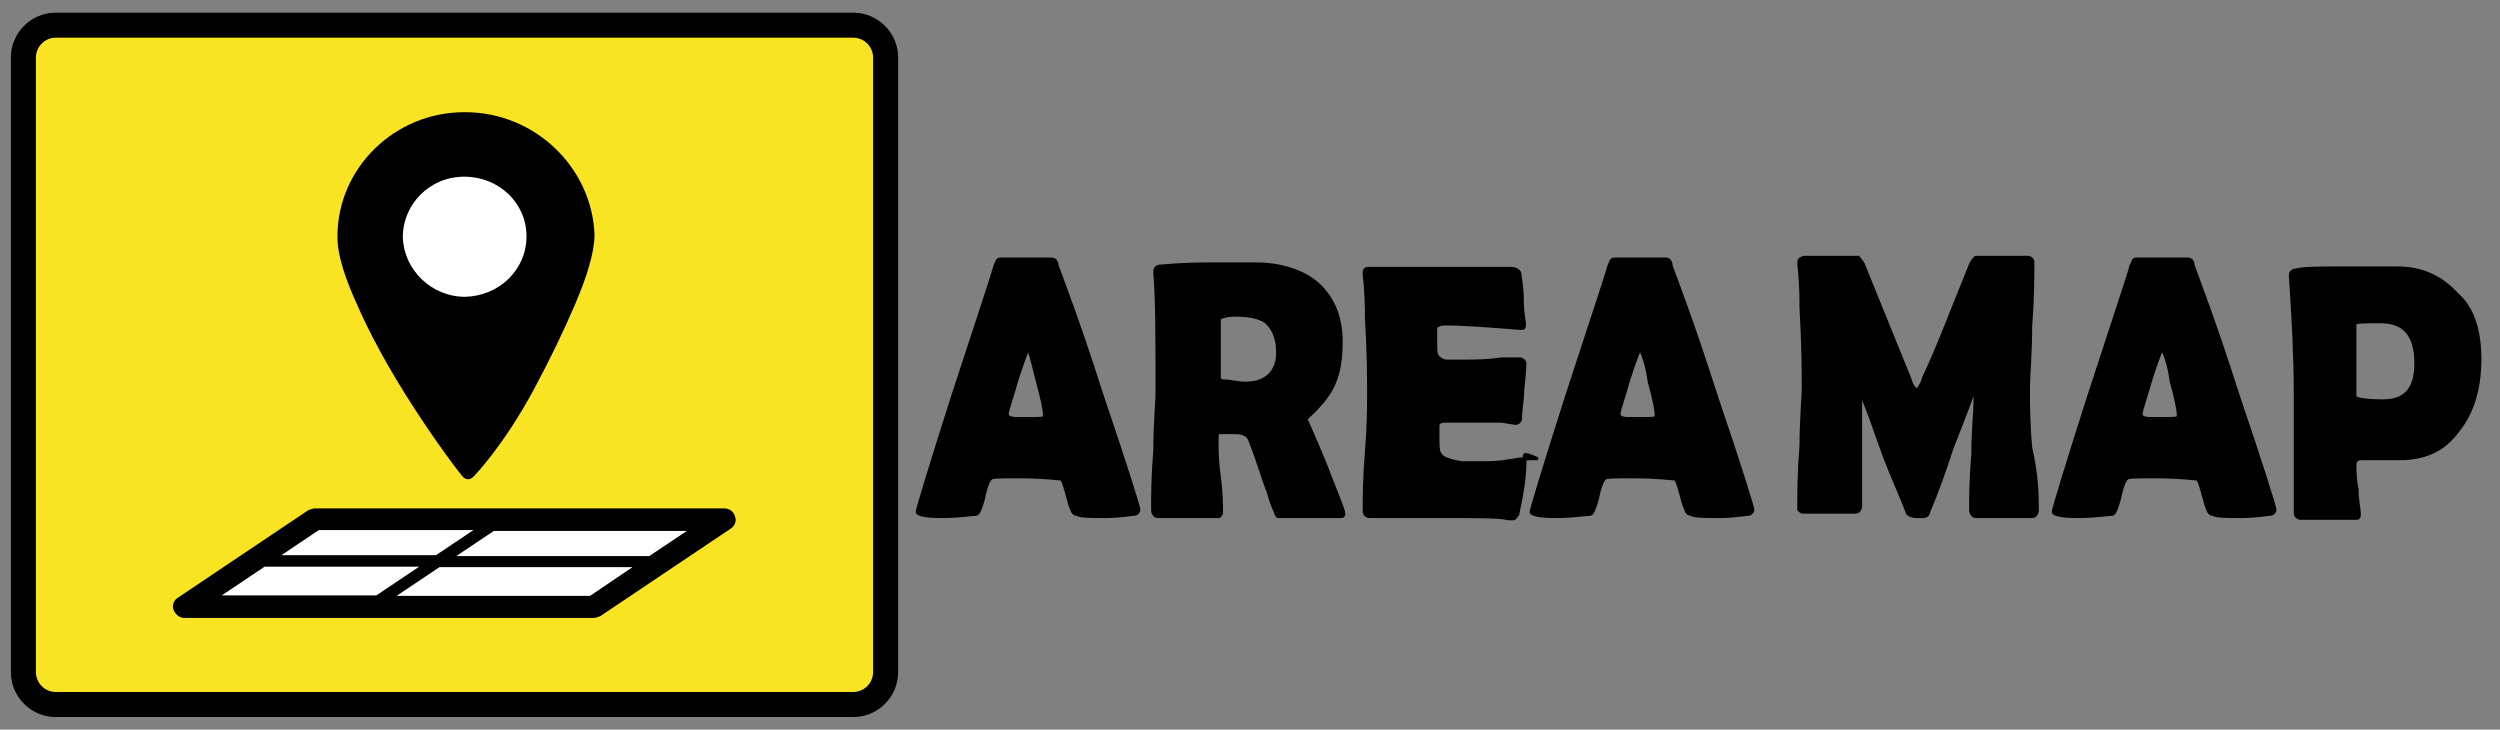
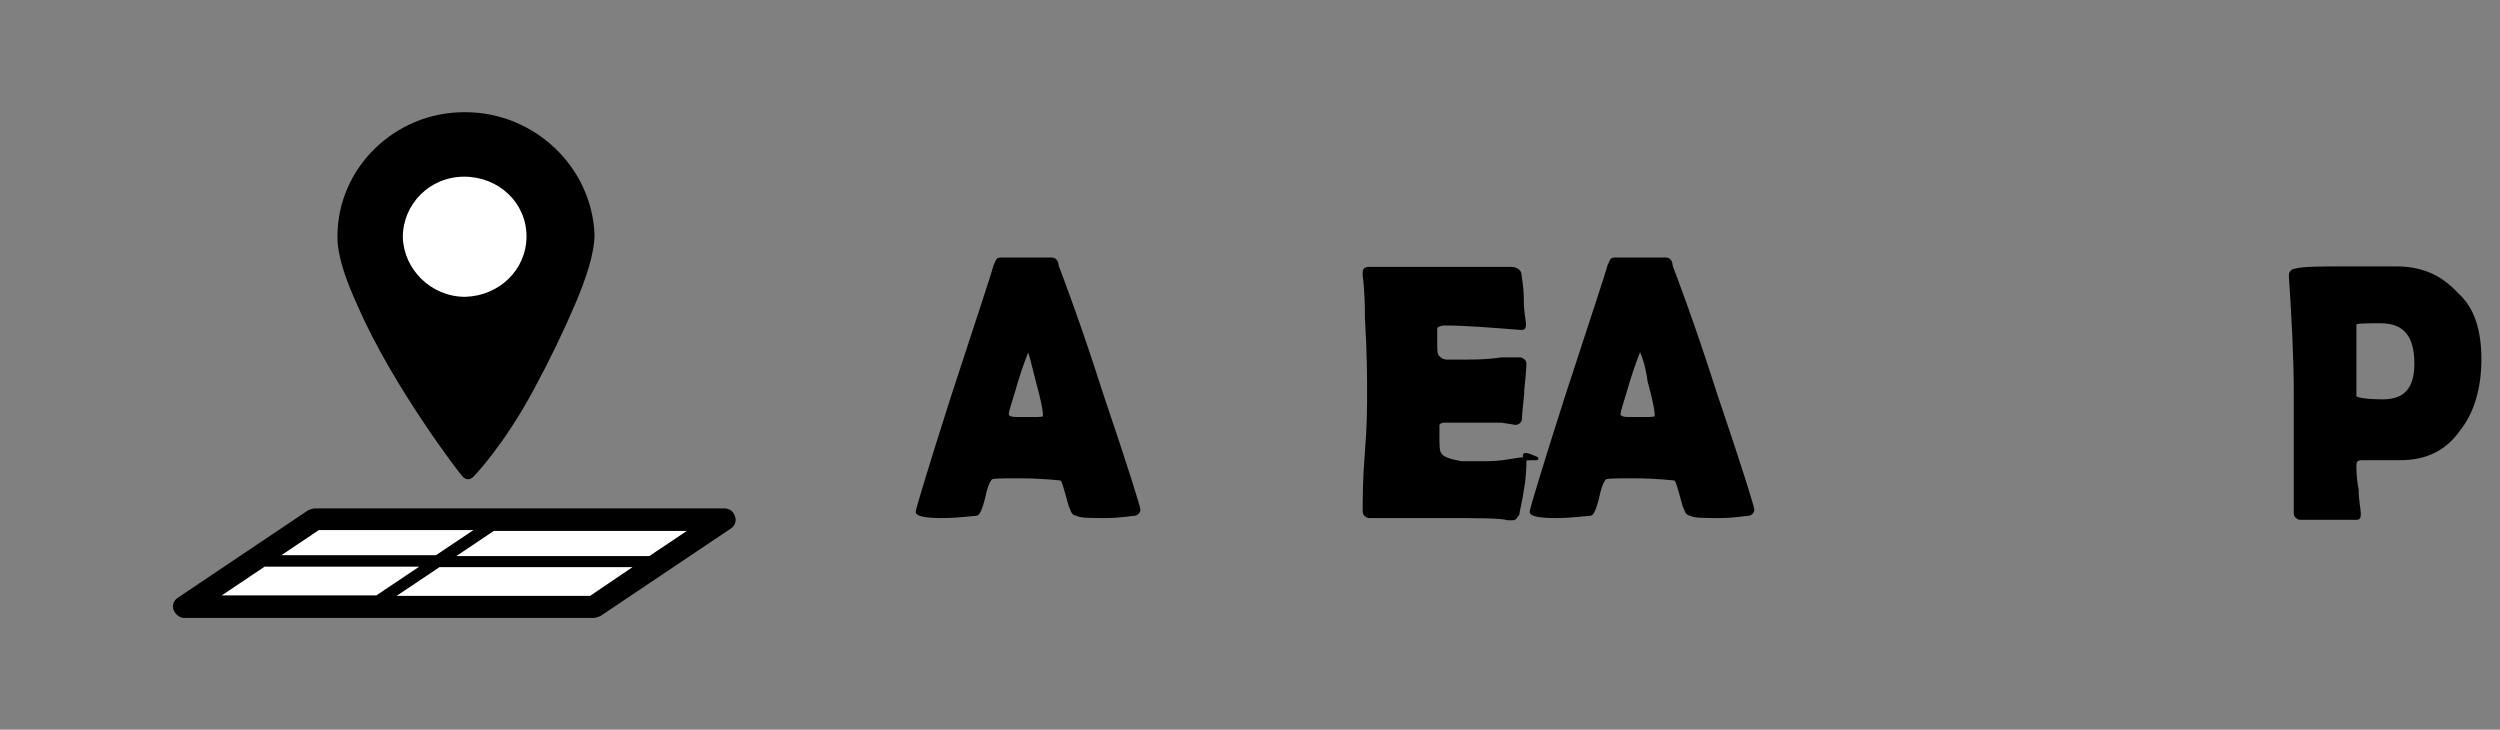
<svg xmlns="http://www.w3.org/2000/svg" version="1.1" id="レイヤー_1" x="0px" y="0px" viewBox="0 0 566 165.2" style="enable-background:new 0 0 566 165.2;" xml:space="preserve">
  <rect x="0" y="0" width="566" height="165.2" fill="#808080" stroke="none" />
  <style type="text/css">
	.st0{fill:#F9E423;stroke:#000000;stroke-width:5.669;stroke-miterlimit:10;}
	.st1{fill:#FFFFFF;}
	.st2{stroke:#000000;stroke-width:0.776;stroke-linecap:round;stroke-linejoin:round;stroke-miterlimit:10;}
</style>
-   <path class="st0" d="M193.2,159.5H12.6c-4,0-7.3-3.3-7.3-7.3V13c0-4,3.3-7.3,7.3-7.3h180.6c4,0,7.3,3.3,7.3,7.3v139.2  C200.5,156.2,197.2,159.5,193.2,159.5z" />
  <g id="_x33_8_00000145771180595884185890000003414373652996815496_">
    <polygon class="st1" points="48.5,134.3 72.2,116.4 161.3,116.4 133.6,138.2 46.5,136.2  " />
    <path d="M163.9,115.1H71.4c-0.6,0-1,0.2-1.6,0.4l-29.5,19.8c-1,0.6-1.4,1.8-1,2.8s1.4,1.8,2.4,1.8h92.6c0.6,0,1-0.2,1.6-0.4   l29.5-19.8c1-0.6,1.4-1.8,1-2.8C166,115.7,165.1,115.1,163.9,115.1z M72.2,120h35l-8.5,5.7h-35L72.2,120z M59.9,128.3h35l-9.7,6.5   h-35L59.9,128.3z M133.6,134.9H89.8l9.7-6.5h43.7L133.6,134.9z M147,125.9h-43.7l8.5-5.7h43.7L147,125.9z" />
    <circle class="st1" cx="105.9" cy="53.1" r="15.8" />
    <path d="M105.3,25.4h-0.2c-15.8,0-28.7,12.7-28.7,28.1v0.2c0,4.2,1.8,9.5,4.6,15.6c7.9,18.2,23.4,38.4,23.6,38.4   c0.2,0.4,0.8,0.8,1.4,0.8c0.6,0,1-0.4,1.4-0.8c0,0,6.7-6.9,13.5-19.6c3.4-6.3,6.7-13.1,9.3-19.2c2.6-6.1,4.4-11.7,4.4-15.8l0,0l0,0   C134,37.9,121.1,25.4,105.3,25.4z M91.2,53.7c0-7.5,6.1-13.7,13.9-13.7s14.1,5.9,14.1,13.5S113,67,105.3,67.2   C97.6,67.2,91.4,61,91.2,53.7z" />
  </g>
  <g>
    <path class="st2" d="M257.8,115.4c0,0.5-0.5,1-1.1,1c-0.5,0-3.2,0.5-6.4,0.5s-5.9,0-6.4-0.5c-1.1,0-1.1-1-1.6-2c-1.1-4-1.6-6-2.1-6   c-0.5,0-3.7-0.5-9.6-0.5c-4.3,0-6.4,0-6.4,0.5c-0.5,0.5-1.1,2-1.6,4.5c-0.5,2-1.1,3.5-1.6,3.5c-1.1,0-3.7,0.5-8,0.5   c-3.7,0-5.3-0.5-5.3-1c0-0.5,2.7-9.5,8-26.1c5.9-18.1,9.1-27.6,9.6-29.6c0.5-1,0.5-1.5,1.1-1.5c0.5,0,1.6,0,3.2,0   c1.6,0,2.1,0,3.2,0c0.5,0,1.6,0,2.7,0s2.1,0,2.7,0c0.5,0,1.1,0.5,1.1,1.5c1.1,3,4.8,12.5,10.1,29.1   C255.2,106.4,257.8,114.9,257.8,115.4z M232.8,78.8c-0.5,1-1.6,4-2.7,7.5c-1.1,4-2.1,6.5-2.1,7.5c0,0.5,0.5,1,2.1,1   c0.5,0,2.1,0,3.7,0c1.6,0,2.7,0,2.7-0.5v-0.5c0-1-0.5-3.5-1.6-7.5C233.9,82.3,233.3,79.8,232.8,78.8z" />
-     <path class="st2" d="M304.2,116.4c0,0,0,0.5-0.5,0.5c-1.1,0-3.2,0-6.9,0c-3.2,0-5.3,0-6.4,0c-0.5,0-1.1,0-1.1,0s-0.5-0.5-0.5-1   c-0.5-1-1.1-2.5-1.6-4.5c-1.1-2.5-2.1-6.5-4.3-12c-0.5-1-1.6-1.5-3.2-1.5c0.5,0-0.5,0-3.7,0c-0.5,0-0.5,0.5-0.5,2c0,2,0,4.5,0.5,8   s0.5,6.5,0.5,8c0,0.5,0,0.5-0.5,1c-0.5,0-0.5,0-1.1,0c-1.6,0-3.7,0-6.4,0c-3.2,0-5.3,0-6.4,0c-0.5,0-1.1-0.5-1.1-1.5   c0-3,0-7.5,0.5-13.5c0-6,0.5-10.5,0.5-13.5c0-11.5,0-20.6-0.5-26.6v-0.5c0-0.5,0.5-1,1.1-1s4.3-0.5,11.2-0.5c4.3,0,8,0,10.6,0   c5.3,0,10.1,1.5,13.3,4c3.7,3,5.9,7.5,5.9,13.5c0,4-0.5,7-1.6,9.5c-1.1,2.5-2.7,4.5-5.3,7c-0.5,0.5-1.1,1-1.1,1s1.6,3.5,4.3,10   C302.6,111.9,304.2,115.4,304.2,116.4z M289.3,79.8c0-3.5-1.1-5.5-2.7-7c-1.6-1-3.7-1.5-6.9-1.5c-2.1,0-3.7,0.5-3.7,1   c0,1,0,3.5,0,8c0,0.5,0,1.5,0,3c0,1,0,2,0,2.5c0,0,0.5,0.5,1.1,0.5c1.6,0,3.2,0.5,4.8,0.5C286.6,86.8,289.3,84.3,289.3,79.8z" />
    <path class="st2" d="M345.2,103.9c0,1,0,3.5-0.5,6.5c-0.5,3.5-1.1,5.5-1.1,6c-0.5,0.5-0.5,1-1.1,1c0,0-0.5,0-1.1,0   c-1.6-0.5-6.9-0.5-15.4-0.5c-1.6,0-4.8,0-8,0c-3.7,0-6.4,0-8,0c-0.5,0-1.1-0.5-1.1-1c0-3,0-7.5,0.5-13.5c0.5-6,0.5-10.5,0.5-13.5   s0-9-0.5-17.1c0-2,0-5.5-0.5-9.5v-0.5c0-0.5,0-1,1.1-1c1.6,0,4.3,0,8,0s6.4,0,8,0s4.3,0,8,0s6.4,0,8,0c1.1,0,2.1,0.5,2.1,1.5   c0,0.5,0.5,2.5,0.5,5.5c0,3,0.5,5,0.5,5.5c0,0.5,0,1-0.5,1h-0.5c-6.4-0.5-12.2-1-17-1c-1.1,0-2.1,0.5-2.1,1c0,0.5,0,1.5,0,3   c0,2,0,3,0.5,3.5c0.5,0.5,1.1,1,2.1,1c0,0,0.5,0,1.6,0c0.5,0,1.1,0,1.6,0c3.2,0,5.9,0,9.1-0.5c0,0,1.1,0,2.1,0c1.1,0,1.6,0,2.1,0   s1.1,0.5,1.1,1c0-0.5,0,1.5-0.5,6c0,2-0.5,4.5-0.5,6.5c0,0.5-0.5,1-1.1,1l-3.2-0.5c-1.6,0-4.3,0-9.1,0h-3.7c-1.1,0-1.6,0.5-1.6,1   c0,0,0,1,0,2.5c0,2,0,3.5,0.5,4c0.5,1,2.1,1.5,4.8,2c0,0,1.6,0,5.3,0c1.1,0,3.2,0,5.9-0.5c2.7-0.5,4.3-0.5,5.9-0.5   C344.6,102.4,345.2,102.9,345.2,103.9z" />
    <path class="st2" d="M396.8,115.4c0,0.5-0.5,1-1.1,1c-0.5,0-3.2,0.5-6.4,0.5s-5.9,0-6.4-0.5c-1.1,0-1.1-1-1.6-2c-1.1-4-1.6-6-2.1-6   s-3.7-0.5-9.6-0.5c-4.3,0-6.4,0-6.4,0.5c-0.5,0.5-1.1,2-1.6,4.5c-0.5,2-1.1,3.5-1.6,3.5c-1.1,0-3.7,0.5-8,0.5c-3.7,0-5.3-0.5-5.3-1   c0-0.5,2.7-9.5,8-26.1c5.9-18.1,9.1-27.6,9.6-29.6c0.5-1,0.5-1.5,1.1-1.5c0.5,0,1.6,0,3.2,0c1.6,0,2.1,0,3.2,0c0.5,0,1.6,0,2.7,0   c1.1,0,2.1,0,2.7,0s1.1,0.5,1.1,1.5c1.1,3,4.8,12.5,10.1,29.1C394.2,106.4,396.8,114.9,396.8,115.4z M371.3,78.8   c-0.5,1-1.6,4-2.7,7.5c-1.1,4-2.1,6.5-2.1,7.5c0,0.5,0.5,1,2.1,1c0.5,0,2.1,0,3.7,0c1.6,0,2.7,0,2.7-0.5v-0.5c0-1-0.5-3.5-1.6-7.5   C372.9,82.3,371.8,79.8,371.3,78.8z" />
-     <path class="st2" d="M461.2,115.4c0,1-0.5,1.5-1.1,1.5h-12.8c-0.5,0-1.1-0.5-1.1-1.5c0-2.5,0-7,0.5-12.5c0-5.5,0.5-9.5,0.5-12.5   c0-1,0-1-0.5-1.5c0,0-1.6,4.5-4.8,12.5c-1.6,5-3.2,9.5-5.3,14.5c0,0.5-0.5,1-1.1,1c0,0-0.5,0-1.6,0s-2.1-0.5-2.1-1   c-1.1-3-3.2-7.5-5.3-13c-2.1-6-3.7-10.5-4.8-13c0,0,0-0.5-0.5-0.5c0,0,0,0.5,0,1c0,2.5,0,6.5,0,12s0,9.5,0,12c0,1-0.5,1.5-1.1,1.5   h-11.7c-0.5,0-0.5,0-1.1-0.5c0,0,0-0.5,0-1c0-3,0-7.5,0.5-13.5c0-6,0.5-10.5,0.5-13.5c0-3,0-9-0.5-17.6c0-2,0-5.5-0.5-10v-0.5   c0-0.5,0.5-1,1.6-1c1.1,0,3.2,0,5.9,0s4.8,0,5.9,0c0,0,0.5,0.5,1.1,1.5l10.6,26.1c0.5,2,1.6,2.5,1.6,2.5s1.1-1,1.6-3   c2.7-5.5,5.9-14,10.6-25.6c0.5-1,1.1-1.5,1.1-1.5c0.5,0,1.6,0,3.2,0c1.6,0,2.7,0,3.2,0c0.5,0,1.6,0,2.7,0c1.1,0,2.1,0,2.7,0   s1.1,0.5,1.1,1c0,3,0,8-0.5,14.5c0,6.5-0.5,11-0.5,14.5c0,3,0,7.5,0.5,13C461.2,107.9,461.2,112.4,461.2,115.4z" />
-     <path class="st2" d="M515,115.4c0,0.5-0.5,1-1.1,1c-0.5,0-3.2,0.5-6.4,0.5c-3.2,0-5.9,0-6.4-0.5c-1.1,0-1.1-1-1.6-2   c-1.1-4-1.6-6-2.1-6c-0.5,0-3.7-0.5-9.6-0.5c-4.3,0-6.4,0-6.4,0.5c-0.5,0.5-1.1,2-1.6,4.5c-0.5,2-1.1,3.5-1.6,3.5   c-1.1,0-3.7,0.5-8,0.5c-3.7,0-5.3-0.5-5.3-1c0-0.5,2.7-9.5,8-26.1c5.9-18.1,9.1-27.6,9.6-29.6c0.5-1,0.5-1.5,1.1-1.5   c0.5,0,1.6,0,3.2,0c1.6,0,2.1,0,3.2,0c0.5,0,1.6,0,2.7,0c1.1,0,2.1,0,2.7,0s1.1,0.5,1.1,1.5c1.1,3,4.8,12.5,10.1,29.1   C512.4,106.4,515,114.9,515,115.4z M489.5,78.8c-0.5,1-1.6,4-2.7,7.5c-1.1,4-2.1,6.5-2.1,7.5c0,0.5,0.5,1,2.1,1c0.5,0,2.1,0,3.7,0   c1.6,0,2.7,0,2.7-0.5v-0.5c0-1-0.5-3.5-1.6-7.5C491.1,82.3,490,79.8,489.5,78.8z" />
    <path class="st2" d="M561.4,81.3c0,6.5-1.6,12-4.8,16c-3.2,4.5-7.5,6.5-13.3,6.5c-1.1,0-2.1,0-4.3,0c-2.1,0-3.2,0-4.3,0   c-1.1,0-1.6,0.5-1.6,1.5c0,1,0,3,0.5,5.5c0,2.5,0.5,4.5,0.5,5.5c0,0.5,0,1-0.5,1c-1.6,0-3.7,0-6.4,0c-2.7,0-5.3,0-6.4,0   c-0.5,0-1.1-0.5-1.1-1c0-3,0-7.5,0-13.5c0-6,0-10.5,0-13.5c0-8.5-0.5-17.6-1.1-26.6v-0.5c0-0.5,0.5-1,1.1-1   c1.6-0.5,5.9-0.5,12.2-0.5c3.7,0,7.5,0,10.6,0c5.9,0,10.1,2,13.8,6C559.8,69.8,561.4,74.8,561.4,81.3z M547,82.3   c0-6.5-2.7-9.5-8-9.5c-3.7,0-5.9,0-5.9,0.5c0,0.5,0,3.5,0,9.5c0,1,0,2,0,3.5c0,1.5,0,3,0,3.5c0,0.5,2.1,1,6.4,1   C544.8,90.8,547,87.8,547,82.3z" />
  </g>
</svg>